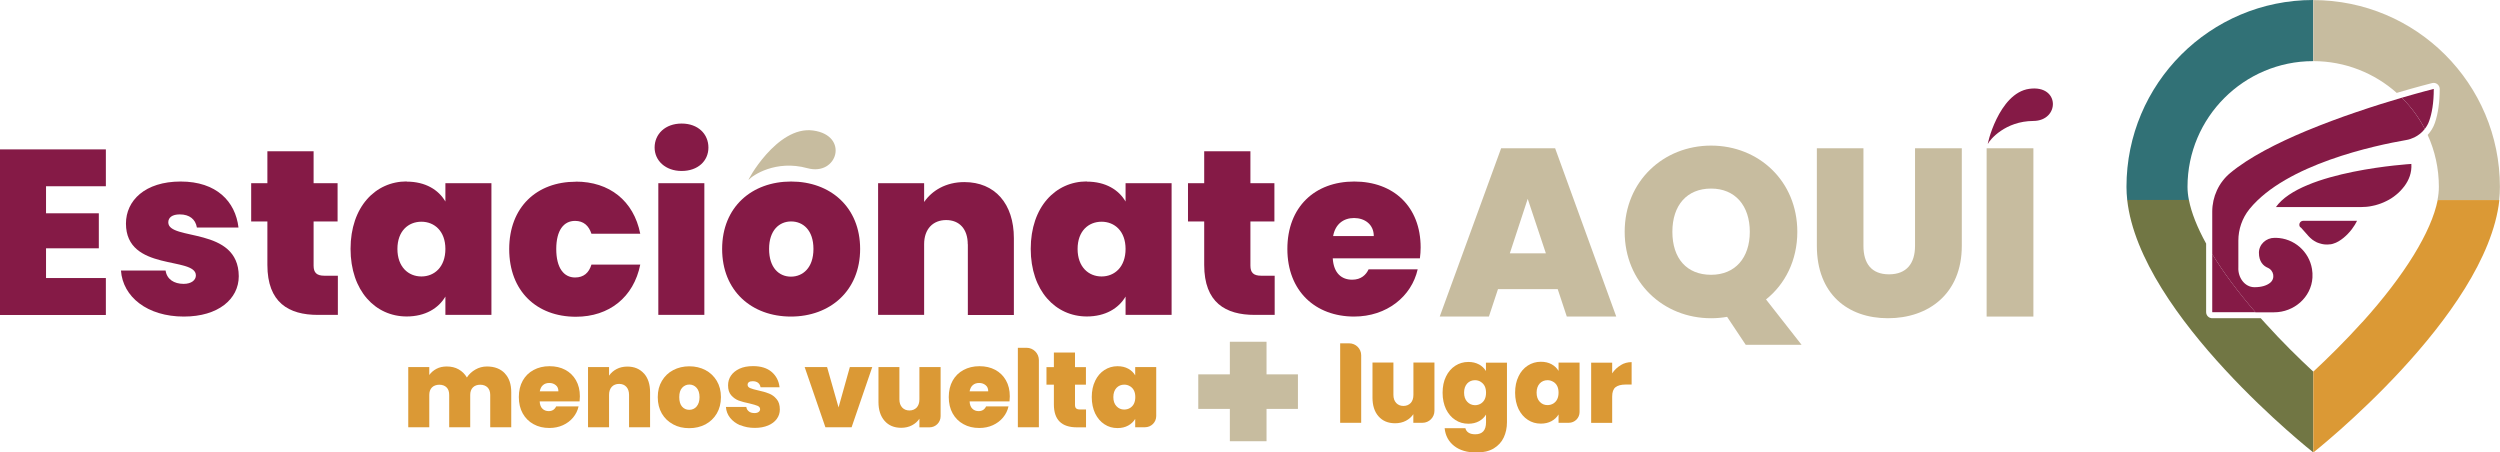
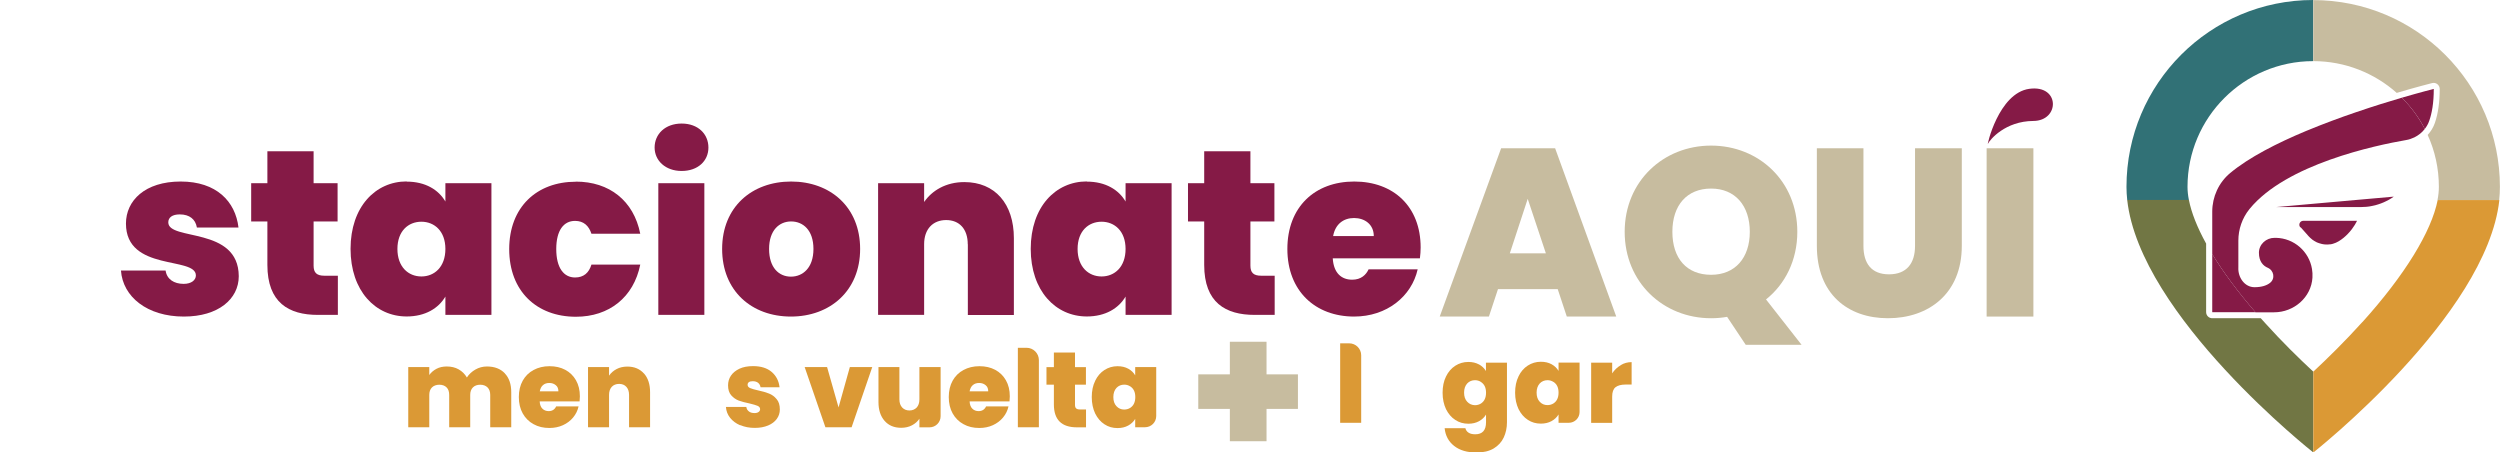
<svg xmlns="http://www.w3.org/2000/svg" id="Capa_1" data-name="Capa 1" viewBox="0 0 269.93 48.85">
  <path d="M236.19,20.17c0-7.48,6.09-13.57,13.57-13.57V0C238.63,0,229.6,9.03,229.6,20.17c0,.47.03.95.08,1.43h6.66c-.1-.5-.15-.98-.15-1.43" style="fill: #317176;" />
  <path d="M249.77,0v6.6c3.45,0,6.61,1.3,9.01,3.43,2.16-.64,3.66-1.02,3.82-1.06.05-.01.1-.02.15-.02,0,0,.01,0,.02,0h0c.36,0,.65.3.65.66,0,0,0,.01,0,.02,0,1.43-.18,2.65-.52,3.64-.17.49-.44.93-.78,1.3.78,1.71,1.21,3.61,1.21,5.61,0,.44-.05.92-.15,1.43h6.66c.05-.48.08-.95.08-1.43,0-11.14-9.03-20.17-20.17-20.17" style="fill: #c7bc9f;" />
  <path d="M249.76,40.12c-1.54-1.43-3.37-3.22-5.19-5.24-.16-.17-.31-.35-.47-.52h-5.24c-.36,0-.66-.29-.66-.66v-7.4c-.96-1.74-1.59-3.33-1.86-4.71h-6.66c1.38,12.53,20.09,27.26,20.09,27.26v-8.73s0,0,0,0" style="fill: #717644;" />
  <path d="M255.08,34.76c-1.86,2.06-3.73,3.9-5.31,5.37v8.73s18.71-14.73,20.09-27.26h-6.66c-.67,3.4-3.54,8.09-8.11,13.16" style="fill: #db9935;" />
-   <path d="M245.73,22.36h9.13c.22,0,.43-.01.65-.03.21-.02.43-.05.64-.1.22-.04.44-.1.65-.17.19-.06.38-.13.56-.21.19-.08.38-.18.57-.28s.36-.22.53-.34c.17-.13.34-.26.49-.4.16-.15.31-.3.44-.46.07-.09.15-.18.22-.27.49-.66.81-1.46.75-2.4,0,0-11.89.71-14.64,4.68" style="fill: #851a46;" />
+   <path d="M245.73,22.36h9.13c.22,0,.43-.01.65-.03.21-.02.43-.05.64-.1.22-.04.44-.1.65-.17.19-.06.38-.13.56-.21.19-.08.38-.18.57-.28s.36-.22.53-.34" style="fill: #851a46;" />
  <path d="M248.41,24.54l.63.71.22.25c.06.07.12.13.19.19.02.02.04.04.06.05.05.04.09.08.14.12.02.02.05.04.07.05.05.03.1.07.15.1.02.01.05.03.07.04.07.04.15.08.22.12,0,0,0,0,0,0,.08.03.16.06.24.09.03,0,.05.02.08.02.06.02.11.03.17.05.03,0,.06.01.09.02.06.01.12.02.17.03.03,0,.05,0,.08.01.08,0,.17.01.25.01,0,0,0,0,0,0h0c.1,0,.2,0,.29-.02.02,0,.05,0,.07,0,.1-.01.2-.03.29-.06h0c.1-.03.19-.06.28-.1.02,0,.05-.02.07-.03.09-.04.18-.09.27-.14.4-.24.72-.52.99-.8.69-.71.99-1.41.99-1.41h-5.8c-.37,0-.56.43-.32.71" style="fill: #851a46;" />
  <path d="M249.68,29.96c.02-.32,0-.62-.05-.92-.31-1.88-1.93-3.32-3.89-3.36-.02,0-.05,0-.07,0h0s-.06,0-.09,0c-.9,0-1.68.7-1.68,1.61,0,.97.48,1.42.95,1.62.68.29.83,1.19.24,1.64-.35.27-.88.46-1.67.46-1.07,0-1.8-1.07-1.74-2.13v-2.89c0-1.23.41-2.43,1.18-3.39.01-.02.02-.03.04-.05,3.94-4.82,13.55-6.85,16.9-7.43.32-.05.61-.16.89-.29.44-.22.82-.52,1.12-.91-.65-1.25-1.49-2.39-2.48-3.37-1.38.4-3.08.93-4.9,1.55-1.74.59-3.6,1.28-5.41,2.03-3.17,1.32-6.2,2.87-8.22,4.55-1.24,1.03-1.94,2.57-1.94,4.18v4.58c1.19,1.95,2.76,4.07,4.67,6.28h2.01c2.14,0,4.01-1.61,4.14-3.75" style="fill: #851a46;" />
  <path d="M261.81,13.92c.2-.26.37-.55.48-.88.28-.79.49-1.9.49-3.44,0,0-1.36.34-3.45.95.99.98,1.83,2.12,2.48,3.37" style="fill: #851a46;" />
  <path d="M238.86,33.71h4.67c-1.91-2.21-3.48-4.32-4.67-6.28v6.28Z" style="fill: #851a46;" />
-   <polygon points="11.43 20.11 4.97 20.11 4.97 23.03 10.67 23.03 10.67 26.81 4.97 26.81 4.97 30.02 11.43 30.02 11.43 34.01 0 34.01 0 16.13 11.43 16.13 11.43 20.11" style="fill: #851a46;" />
  <path d="M19.85,34.18c-3.95,0-6.59-2.13-6.79-4.97h4.82c.13.94.91,1.44,1.95,1.44.84,0,1.32-.41,1.32-.91,0-2.08-7.55-.38-7.55-5.6,0-2.48,2.05-4.54,5.91-4.54s5.91,2.15,6.24,4.97h-4.49c-.15-.89-.79-1.42-1.85-1.42-.81,0-1.24.33-1.24.86,0,2.03,7.58.41,7.61,5.81,0,2.48-2.23,4.36-5.91,4.36" style="fill: #851a46;" />
  <path d="M28.87,23.91h-1.75v-4.13h1.75v-3.45h4.99v3.45h2.59v4.13h-2.59v4.77c0,.76.33,1.09,1.17,1.09h1.45v4.23h-2.16c-3.14,0-5.45-1.32-5.45-5.4v-4.69Z" style="fill: #851a46;" />
  <path d="M43.91,19.61c2.03,0,3.45.89,4.18,2.15v-1.98h4.97v14.22h-4.97v-1.98c-.74,1.27-2.18,2.15-4.18,2.15-3.37,0-6.06-2.76-6.06-7.3s2.69-7.28,6.06-7.28M45.5,23.94c-1.42,0-2.59,1.01-2.59,2.94s1.17,2.97,2.59,2.97,2.59-1.04,2.59-2.97-1.19-2.94-2.59-2.94" style="fill: #851a46;" />
  <path d="M62.18,19.61c3.6,0,6.24,2.05,6.95,5.63h-5.27c-.28-.86-.84-1.39-1.77-1.39-1.22,0-2.03,1.01-2.03,3.04s.81,3.07,2.03,3.07c.94,0,1.5-.51,1.77-1.39h5.27c-.71,3.52-3.35,5.63-6.95,5.63-4.23,0-7.2-2.76-7.2-7.3s2.97-7.28,7.2-7.28" style="fill: #851a46;" />
  <path d="M70.68,15.93c0-1.45,1.14-2.59,2.92-2.59s2.89,1.14,2.89,2.59-1.14,2.53-2.89,2.53-2.92-1.12-2.92-2.53M71.08,19.78h4.97v14.22h-4.97v-14.22Z" style="fill: #851a46;" />
  <path d="M85.4,34.18c-4.23,0-7.43-2.76-7.43-7.3s3.22-7.28,7.45-7.28,7.45,2.76,7.45,7.28-3.25,7.3-7.48,7.3M85.4,29.87c1.27,0,2.43-.94,2.43-2.99s-1.14-2.97-2.41-2.97-2.38.94-2.38,2.97,1.07,2.99,2.36,2.99" style="fill: #851a46;" />
  <path d="M104.49,26.37c0-1.65-.91-2.61-2.33-2.61s-2.38.96-2.38,2.61v7.63h-4.97v-14.22h4.97v2.03c.84-1.22,2.33-2.15,4.34-2.15,3.3,0,5.35,2.33,5.35,6.06v8.29h-4.97v-7.63Z" style="fill: #851a46;" />
  <path d="M117.35,19.61c2.03,0,3.45.89,4.18,2.15v-1.98h4.97v14.22h-4.97v-1.98c-.74,1.27-2.18,2.15-4.18,2.15-3.37,0-6.06-2.76-6.06-7.3s2.69-7.28,6.06-7.28M118.94,23.94c-1.42,0-2.59,1.01-2.59,2.94s1.17,2.97,2.59,2.97,2.59-1.04,2.59-2.97-1.19-2.94-2.59-2.94" style="fill: #851a46;" />
  <path d="M130.02,23.91h-1.75v-4.13h1.75v-3.45h4.99v3.45h2.59v4.13h-2.59v4.77c0,.76.33,1.09,1.17,1.09h1.45v4.23h-2.16c-3.14,0-5.45-1.32-5.45-5.4v-4.69Z" style="fill: #851a46;" />
  <path d="M146.22,34.18c-4.21,0-7.22-2.76-7.22-7.3s2.97-7.28,7.22-7.28,7.17,2.71,7.17,7.12c0,.38-.03.79-.08,1.17h-9.41c.1,1.65.99,2.31,2.1,2.31.96,0,1.5-.53,1.77-1.12h5.3c-.66,2.92-3.32,5.1-6.87,5.1M143.94,25.49h4.39c0-1.27-.99-1.95-2.13-1.95s-2.03.66-2.26,1.95" style="fill: #851a46;" />
-   <path d="M80.84,19.41c-.28.32,3.02-5.86,6.95-5.32,3.93.53,2.65,4.96-.61,4.07-3.42-.94-5.93.78-6.34,1.25" style="fill: #c7bc9f;" />
  <path d="M214.64,15.54c-.15.32,1.13-5.49,4.47-5.95,3.34-.46,3.3,3.46.43,3.47-3.02.02-4.68,2-4.91,2.48" style="fill: #851a46;" />
  <path d="M168.18,31.22h-6.44l-.98,2.96h-5.31l6.63-18.17h5.83l6.6,18.17h-5.34l-.98-2.96ZM164.95,21.47l-1.93,5.88h3.89l-1.96-5.88Z" style="fill: #c7bc9f;" />
  <path d="M190.68,32.33l3.84,4.9h-6.03l-2.01-3.02c-.57.1-1.13.15-1.73.15-5.16,0-9.33-3.87-9.33-9.33s4.18-9.31,9.33-9.31,9.31,3.84,9.31,9.31c0,3.07-1.31,5.65-3.38,7.3M184.75,29.67c2.6,0,4.18-1.83,4.18-4.64s-1.57-4.67-4.18-4.67-4.18,1.8-4.18,4.67,1.55,4.64,4.18,4.64" style="fill: #c7bc9f;" />
  <path d="M196.17,16.01h5.03v10.54c0,1.88.85,3.07,2.76,3.07s2.81-1.19,2.81-3.07v-10.54h5.05v10.54c0,5.18-3.61,7.81-7.97,7.81s-7.68-2.63-7.68-7.81v-10.54Z" style="fill: #c7bc9f;" />
  <rect x="214.5" y="16.01" width="5.05" height="18.17" style="fill: #c7bc9f;" />
  <polygon points="136.75 36.9 132.79 36.9 132.79 40.42 129.38 40.42 129.38 44.15 132.79 44.15 132.79 47.64 136.75 47.64 136.75 44.15 140.14 44.15 140.14 40.42 136.75 40.42 136.75 36.9" style="fill: #c7bc9f;" />
  <path d="M54.5,40.31c.47.49.7,1.17.7,2.03v3.79h-2.27v-3.49c0-.35-.1-.62-.29-.81s-.46-.29-.79-.29-.6.1-.79.29-.29.46-.29.81v3.49h-2.27v-3.49c0-.35-.09-.62-.28-.81s-.45-.29-.78-.29-.61.1-.8.29c-.19.19-.29.46-.29.81v3.49h-2.27v-6.5h2.27v.86c.2-.28.46-.5.78-.67.32-.17.69-.25,1.11-.25.48,0,.91.1,1.28.31.37.21.67.5.89.88.23-.36.54-.64.92-.86.38-.22.8-.33,1.25-.33.82,0,1.46.25,1.93.74" style="fill: #db9935;" />
  <path d="M62.57,43.34h-4.3c.02.36.12.62.3.79.17.17.4.26.67.26.38,0,.65-.17.81-.51h2.42c-.1.45-.3.85-.59,1.2-.29.35-.66.63-1.1.83-.44.2-.93.3-1.46.3-.64,0-1.21-.13-1.71-.41-.5-.27-.89-.66-1.17-1.16-.28-.5-.42-1.09-.42-1.77s.14-1.27.42-1.77c.28-.5.67-.88,1.17-1.15.5-.27,1.07-.41,1.72-.41s1.21.13,1.7.39c.49.26.88.64,1.16,1.13.28.49.42,1.07.42,1.73,0,.18-.01.36-.03.53M60.29,42.24c0-.28-.09-.5-.28-.65-.19-.16-.42-.24-.7-.24s-.51.08-.68.23c-.18.15-.29.37-.35.67h2.01Z" style="fill: #db9935;" />
  <path d="M69.53,40.32c.44.5.66,1.17.66,2.02v3.79h-2.27v-3.49c0-.37-.1-.66-.29-.87-.19-.21-.45-.32-.78-.32s-.61.11-.8.32c-.19.21-.29.5-.29.87v3.49h-2.27v-6.5h2.27v.93c.2-.29.47-.53.81-.71.34-.18.73-.27,1.17-.27.75,0,1.34.25,1.79.75" style="fill: #db9935;" />
-   <path d="M72.67,45.81c-.51-.27-.92-.66-1.21-1.16-.29-.5-.44-1.09-.44-1.77s.15-1.26.45-1.76c.3-.5.7-.89,1.22-1.16.51-.27,1.1-.41,1.74-.41s1.23.14,1.74.41c.51.27.92.66,1.22,1.16.3.5.45,1.09.45,1.76s-.15,1.26-.45,1.77c-.3.51-.71.89-1.22,1.17-.52.27-1.1.41-1.75.41s-1.23-.13-1.74-.41M75.21,43.89c.21-.24.32-.57.32-1.01s-.11-.78-.32-1.01c-.21-.23-.47-.35-.78-.35s-.57.12-.78.35-.31.57-.31,1.01.1.79.3,1.02c.2.23.46.35.78.35s.58-.12.79-.35" style="fill: #db9935;" />
  <path d="M79.92,45.92c-.46-.2-.82-.47-1.09-.81-.27-.34-.42-.73-.45-1.17h2.2c.03.21.13.37.29.49.16.12.36.17.6.17.19,0,.33-.04.44-.12.11-.08.16-.18.16-.3,0-.16-.09-.28-.27-.36-.18-.08-.47-.16-.88-.26-.46-.09-.85-.2-1.16-.31-.31-.12-.58-.31-.81-.57-.23-.26-.34-.62-.34-1.07,0-.39.1-.74.31-1.05.21-.31.52-.56.92-.75.41-.19.89-.28,1.47-.28.85,0,1.52.21,2.01.63.49.42.77.97.85,1.65h-2.05c-.04-.21-.13-.37-.27-.48-.14-.11-.33-.17-.57-.17-.19,0-.33.03-.42.1-.1.07-.14.17-.14.29,0,.15.09.27.27.35.18.08.46.16.86.25.47.1.86.21,1.18.34.31.12.59.32.82.6.24.27.35.65.35,1.12,0,.38-.11.72-.33,1.02-.22.3-.53.54-.94.71-.41.17-.88.26-1.43.26-.59,0-1.11-.1-1.57-.3" style="fill: #db9935;" />
  <polygon points="90.54 43.99 91.76 39.63 94.18 39.63 91.95 46.13 89.12 46.13 86.88 39.63 89.3 39.63 90.54 43.99" style="fill: #db9935;" />
  <path d="M101.56,39.63v5.31c0,.66-.53,1.2-1.2,1.2h-1.09v-.93c-.19.29-.46.53-.8.71-.34.18-.73.27-1.17.27-.76,0-1.35-.25-1.79-.75-.44-.5-.66-1.18-.66-2.03v-3.78h2.26v3.49c0,.37.1.66.3.88.2.21.46.32.78.32s.59-.11.79-.32c.19-.21.29-.5.29-.88v-3.49h2.28Z" style="fill: #db9935;" />
  <path d="M108.99,43.34h-4.3c.02.36.12.62.3.79.17.17.4.26.67.26.38,0,.65-.17.81-.51h2.42c-.1.45-.3.85-.59,1.2-.29.35-.66.63-1.1.83-.44.2-.93.3-1.46.3-.64,0-1.21-.13-1.71-.41-.5-.27-.89-.66-1.17-1.16-.28-.5-.42-1.09-.42-1.77s.14-1.27.42-1.77c.28-.5.67-.88,1.17-1.15.5-.27,1.07-.41,1.72-.41s1.21.13,1.7.39c.49.26.88.64,1.16,1.13.28.49.42,1.07.42,1.73,0,.18-.01.36-.03.53M106.7,42.24c0-.28-.09-.5-.28-.65-.19-.16-.42-.24-.7-.24s-.51.08-.68.23c-.18.15-.29.37-.35.67h2.01Z" style="fill: #db9935;" />
  <path d="M112.17,38.88v7.25h-2.27v-8.58h.94c.73,0,1.33.6,1.33,1.33" style="fill: #db9935;" />
  <path d="M117.26,44.2v1.94h-.98c-1.66,0-2.49-.82-2.49-2.47v-2.14h-.8v-1.89h.8v-1.58h2.28v1.58h1.18v1.89h-1.18v2.18c0,.18.04.31.12.38.08.08.22.12.41.12h.66Z" style="fill: #db9935;" />
  <path d="M118.25,41.11c.24-.5.58-.89,1-1.16.42-.27.89-.41,1.41-.41.45,0,.83.09,1.16.27.32.18.58.42.75.72v-.9h2.27v5.29c0,.67-.54,1.21-1.21,1.21h-1.06v-.9c-.18.3-.43.54-.76.72-.33.18-.71.27-1.15.27-.52,0-.99-.13-1.41-.41-.42-.27-.75-.66-1-1.16-.24-.51-.37-1.1-.37-1.77s.12-1.26.37-1.76M122.03,41.72c-.19-.13-.42-.19-.64-.19-.34,0-.62.12-.84.35-.22.24-.34.57-.34.99s.11.75.34.99c.22.24.5.36.83.36.23,0,.46-.06.65-.18.37-.24.55-.63.55-1.17s-.18-.91-.54-1.15" style="fill: #db9935;" />
  <path d="M146.97,38.37v7.28h-2.27v-8.58h.98c.71,0,1.29.58,1.29,1.29" style="fill: #db9935;" />
-   <path d="M154.88,39.15v5.21c0,.71-.58,1.29-1.29,1.29h-.99v-.93c-.19.29-.46.53-.8.71-.34.18-.73.27-1.17.27-.76,0-1.35-.25-1.79-.75-.44-.5-.65-1.18-.65-2.03v-3.78h2.26v3.49c0,.37.1.66.3.88.2.21.46.32.78.32s.59-.11.79-.32c.19-.21.29-.5.29-.88v-3.49h2.28Z" style="fill: #db9935;" />
  <path d="M159.68,39.34c.33.18.58.42.76.72v-.9h2.27v6.43c0,.61-.12,1.16-.35,1.65-.23.49-.59.88-1.08,1.18-.49.29-1.11.44-1.86.44-1.01,0-1.81-.24-2.41-.71-.6-.47-.95-1.11-1.03-1.92h2.24c.05.21.16.37.35.49s.42.17.72.17c.77,0,1.16-.43,1.16-1.3v-.83c-.18.3-.43.54-.76.72-.33.18-.71.27-1.15.27-.52,0-.99-.13-1.41-.41-.42-.27-.75-.66-1-1.16-.24-.51-.37-1.1-.37-1.77s.12-1.26.37-1.76c.24-.5.58-.89,1-1.16.42-.27.89-.41,1.41-.41.44,0,.82.09,1.15.27M159.9,41.24c-.19-.13-.42-.19-.64-.19-.34,0-.62.12-.84.35-.22.24-.34.57-.34.99s.11.75.34.99c.22.24.5.36.83.37.23,0,.46-.06.65-.18.37-.24.55-.63.55-1.17s-.18-.91-.54-1.15" style="fill: #db9935;" />
  <path d="M163.96,40.63c.24-.5.58-.89,1-1.16.42-.27.89-.41,1.41-.41.45,0,.83.09,1.16.27.32.18.58.42.75.72v-.9h2.27v5.34c0,.64-.52,1.16-1.16,1.16h-1.11v-.9c-.18.3-.43.54-.76.72-.33.18-.71.27-1.15.27-.52,0-.99-.13-1.41-.41-.42-.27-.75-.66-1-1.16-.24-.51-.37-1.1-.37-1.77s.12-1.26.37-1.76M167.73,41.24c-.19-.13-.42-.19-.64-.19-.34,0-.62.12-.84.35-.22.24-.34.57-.34.99s.11.75.34.99c.22.24.5.36.83.36.23,0,.46-.06.65-.18.37-.24.55-.63.55-1.17s-.18-.91-.54-1.15" style="fill: #db9935;" />
  <path d="M175,39.42c.36-.22.75-.32,1.17-.32v2.42h-.64c-.49,0-.86.1-1.1.29-.24.19-.36.53-.36,1.01v2.84h-2.27v-6.5h2.27v1.15c.25-.37.56-.67.93-.88" style="fill: #db9935;" />
</svg>